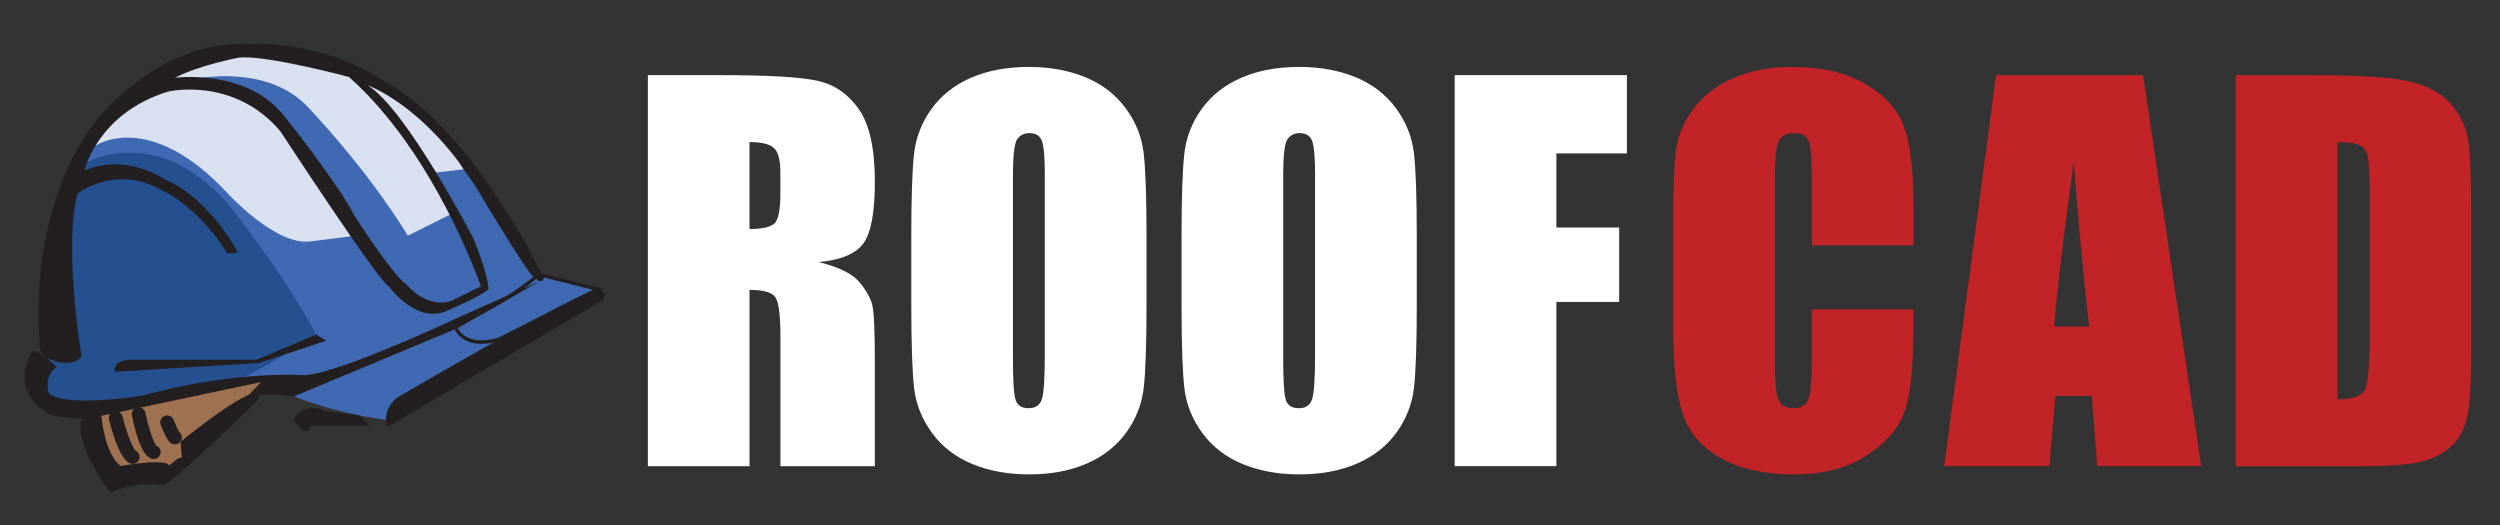
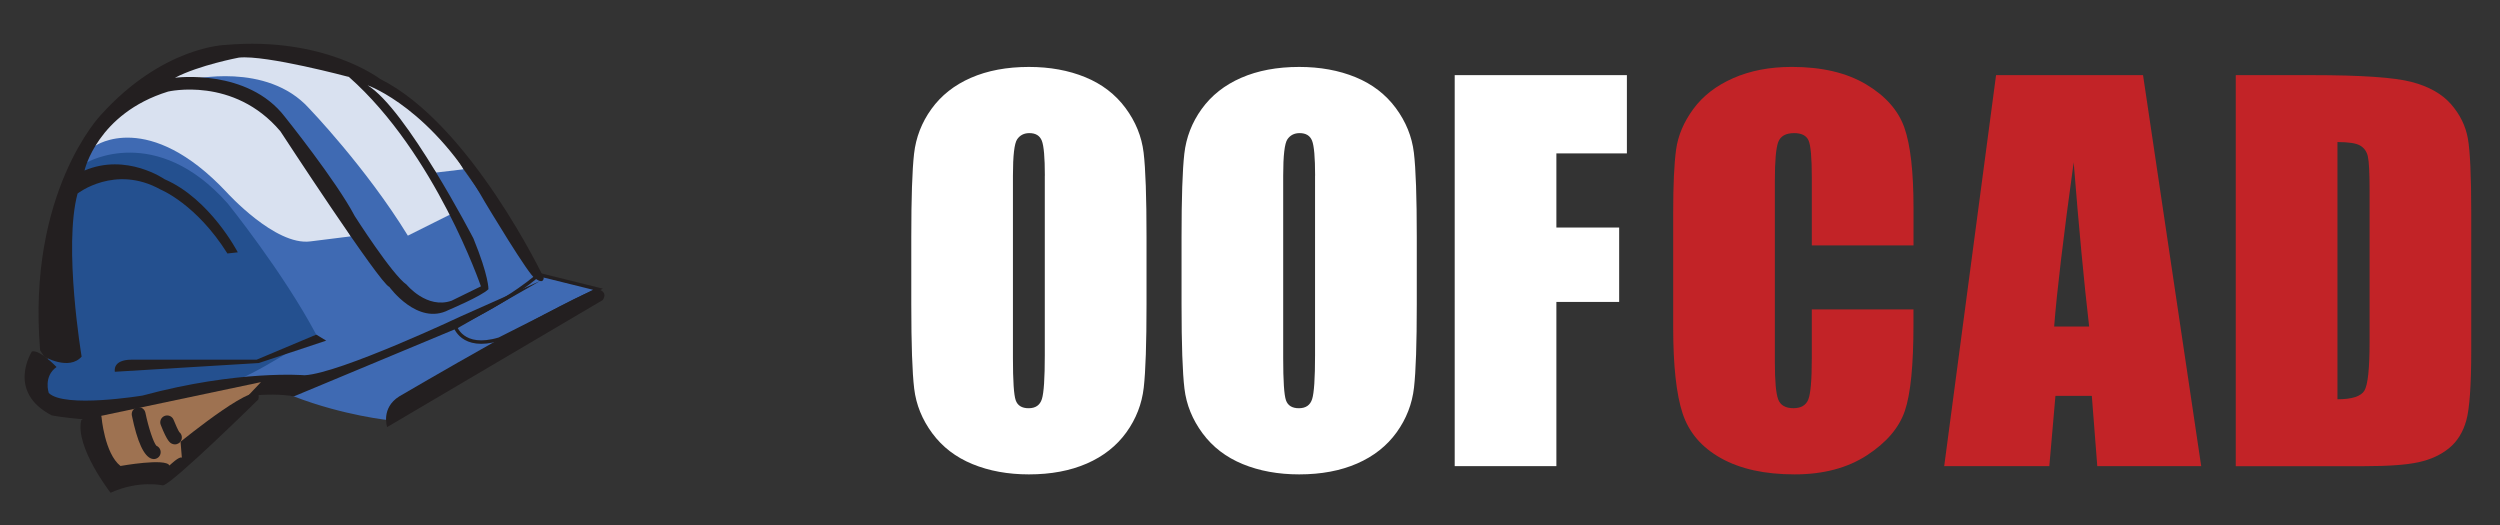
<svg xmlns="http://www.w3.org/2000/svg" version="1.1" id="Layer_1" x="0px" y="0px" viewBox="0 0 956.5 201.05" style="enable-background:new 0 0 956.5 201.05;" xml:space="preserve">
  <rect x="0" y="0" width="956.5" height="201.05" fill="#333333" stroke="none" />
  <style type="text/css">
	.st0{fill:#3F6AB3;}
	.st1{fill:#24508F;}
	.st2{opacity:0.8;fill:#FFFFFF;}
	.st3{fill:#231F20;}
	.st4{fill:#9E7251;}
	.st5{fill:none;stroke:#231F20;stroke-width:1.323;stroke-miterlimit:10;}
	.st6{fill:#FFFFFF;}
	.st7{fill:#C22327;}
</style>
  <g>
    <path class="st0" d="M17,140.42c0,0,4.96-10.25,4.96-17.86c0,0-3.31-57.86,19.67-78.37c0,0,25.58-33.4,69.75-24.8   c0,0,30.6-0.42,61.7,39.47l33.51,46.84l22.21,4.96l-79.53,50.16c0,0-17.6-1.72-36.87-9.16c0,0-21.66-7.84-54.07,4.35   C58.34,156.01,1.46,169.19,17,140.42z" />
    <path class="st1" d="M33.34,62.11c0,0,26.32-15.14,53.76,15.71c0,0,21.16,26.22,33.89,50.2c0,0-25.63,17.03-33.56,18.35   c0,0-49.93,16.86-66.8,9.42c0,0-11.52-3.86-2.95-16.89c0,0,8.24-13.36,7.58-23.95C25.27,114.96,21.25,75.07,33.34,62.11z" />
    <path class="st2" d="M36.51,55.76c0,0,20.28-14.1,50.27,17.86c0,0,18.52,20.5,31.96,18.74l15.45-1.93c0,0-16.77-33.78-30.66-47.67   c0,0-13.01-17.2-46.74-8.6C56.79,34.16,34.22,48.19,36.51,55.76z" />
    <path class="st2" d="M73.05,30.47c0,0,28.93-6.94,45.14,10.91c0,0,21.82,22.65,37.86,48.78l16.86-8.43c0,0-22.96-49.91-46.96-57.37   c0,0-33.88-11.37-56.55,1.49C69.42,25.84,56.68,33.45,73.05,30.47z" />
    <path class="st2" d="M137.7,28.65c0,0,27.3,14.04,39.61,36.12l-10.45,1.25C166.86,66.02,140.24,32.81,137.7,28.65z" />
    <path class="st3" d="M145.41,30.2c0,0-21.16-16.32-59.07-13.02c0,0-24.03,0.45-47.84,26.9c0,0-28.21,29.54-23.15,89.94l1.55,2.42   c0,0,9.47,5.52,14.33,0c0,0-7.05-42.1-1.55-62.39c0,0,14.34-11.24,31.75-1.53c0,0,13.68,5.5,25.58,24.47l3.97-0.45   c0,0-10.58-20.45-28-27.96c0,0-14.55-10.17-30.65-3.33c0,0,4.85-21.82,31.97-30.21c0,0,25.13-5.95,42.99,15.21   c0,0,38.13,58.42,41.67,59.52c0,0,10.81,15,22.71,8.82c0,0,12.57-5.29,15.21-7.94c0,0,0.21-4.85-5.74-19.4   c0,0-25.77-49.76-40.53-58.62c0.93,0.33,24.84,9.07,44.95,44.73c0,0,17.41,29.1,19.18,29.1c0,0,3.08,2.65,3.31-0.21   C208.03,106.26,180.03,47.39,145.41,30.2z M184,109.56l-11.24,5.5c-9.48,3.31-17.2-6.16-17.2-6.16   c-5.52-3.76-19.84-26.24-19.84-26.24c-7.05-13.44-26.68-37.91-26.68-37.91c-14.33-18.74-42.1-15-42.1-15   c9.26-4.84,24.47-7.71,24.47-7.71c10.36-1.1,42.1,7.41,42.1,7.41C166.58,58.68,184,109.56,184,109.56z" />
    <path class="st3" d="M21.63,140.42c0,0-6.45-6.78-9.42-5.95c0,0-9.92,15.38,7.61,24.47c0,0,17.86,3.31,33.56,1.16   c0,0,40.18-12.07,59.03-8.43l62.66-26.12l31.52-18.01l-30.03,13.38c0,0-46.63,21.99-60.02,22.65c0,0-25.3-2.15-62,7.77   c0,0-29.93,4.96-35.88-0.99C18.66,150.34,16.51,144.06,21.63,140.42z" />
    <path class="st4" d="M33.21,160.26c0,0,7.01,23.98,20.17,23.31c0,0,21.46-5.4,25.46-15.21l21-22.16L33.21,160.26z" />
    <path class="st3" d="M98.85,152.82c0,0-33.07,32.57-36.54,32.9c0,0-9.09-2.15-20.01,2.81c0,0-13.56-17.4-11.24-27.71   c0,0,6.61-5.85,7.77-1.39c0,0,1.16,14.05,7.27,18.85c0,0,17.43-3.14,18.72-0.17c0,0,3.94-3.8,4.76-2.98l-0.5-6.12   C69.08,169.02,101.49,142.57,98.85,152.82z" />
    <g>
-       <path class="st3" d="M50.73,177.46c-0.32,0-0.64-0.06-0.96-0.18c-3.51-1.37-6.32-9.83-8.05-16.7c-0.36-1.42,0.5-2.85,1.92-3.21    c1.41-0.36,2.86,0.5,3.21,1.91c1.52,6.01,3.84,12.08,5.01,13.14c1.25,0.59,1.85,2.05,1.34,3.35    C52.79,176.82,51.79,177.46,50.73,177.46z" />
-     </g>
+       </g>
    <g>
      <path class="st3" d="M58.83,175.64c-0.23,0-0.47-0.03-0.71-0.1c-3.01-0.84-5.59-6.41-7.67-16.57c-0.29-1.43,0.63-2.83,2.06-3.12    c1.43-0.3,2.83,0.63,3.12,2.06c1.17,5.69,3.11,11.49,4.21,12.64c1.22,0.5,1.9,1.85,1.54,3.15    C61.06,174.87,59.99,175.64,58.83,175.64z" />
    </g>
    <g>
      <path class="st3" d="M66.93,170.02c-0.33,0-0.66-0.06-0.98-0.19c-0.84-0.34-1.89-0.76-4.45-7.27c-0.54-1.36,0.13-2.9,1.49-3.43    c1.36-0.53,2.89,0.13,3.43,1.49c0.77,1.95,1.74,4.03,2.17,4.69c0.89,0.71,1.24,1.94,0.8,3.05    C68.98,169.39,67.98,170.02,66.93,170.02z" />
    </g>
-     <path class="st3" d="M113.4,158.94c0,0,4.3-5.29,10.91-1.65l13.23,1.65l3.97,3.97h-22.65c0,0-0.66,4.79-4.63,0   C114.22,162.91,111.14,160.76,113.4,158.94z" />
    <path class="st3" d="M148.12,163.4c0,0-2.48-7.28,4.63-11.74c0,0,69.44-40.67,76.06-41c0,0,3.97,0.83,1.82,4.13L148.12,163.4z" />
    <path class="st3" d="M43.95,142.24c0,0-1.16-4.63,6.45-4.63h47.78l22.82-9.59l3.8,2.31L99,138.9L43.95,142.24z" />
    <path class="st5" d="M174.07,124.71c0,0,2.62,9.35,16.96,5.04l37.77-19.09l-22.7-5.64C206.11,105.02,196.71,114.04,174.07,124.71z" />
  </g>
  <g>
    <g>
-       <path class="st6" d="M247.85,28.75h27.54c18.36,0,30.79,0.71,37.29,2.13c6.5,1.42,11.8,5.04,15.89,10.86    c4.1,5.82,6.15,15.11,6.15,27.86c0,11.64-1.45,19.47-4.34,23.47c-2.9,4-8.59,6.41-17.09,7.21c7.7,1.91,12.87,4.47,15.52,7.67    c2.65,3.2,4.3,6.14,4.94,8.82c0.65,2.68,0.97,10.06,0.97,22.13v39.46h-36.13v-49.71c0-8.01-0.63-12.97-1.89-14.88    c-1.26-1.91-4.57-2.86-9.93-2.86v67.45h-38.9V28.75z M286.75,54.35v33.27c4.37,0,7.44-0.6,9.19-1.8c1.76-1.2,2.63-5.1,2.63-11.69    V65.9c0-4.74-0.85-7.85-2.54-9.33C294.35,55.09,291.25,54.35,286.75,54.35z" />
      <path class="st6" d="M438.66,116.35c0,15.03-0.35,25.67-1.06,31.93c-0.71,6.25-2.93,11.97-6.65,17.14    c-3.73,5.17-8.76,9.15-15.11,11.92c-6.35,2.77-13.74,4.16-22.18,4.16c-8.01,0-15.2-1.31-21.58-3.93    c-6.38-2.62-11.5-6.54-15.38-11.78c-3.88-5.24-6.19-10.93-6.93-17.09c-0.74-6.16-1.11-16.94-1.11-32.34v-25.6    c0-15.03,0.35-25.67,1.06-31.93c0.71-6.25,2.92-11.97,6.65-17.14c3.73-5.17,8.76-9.15,15.11-11.92    c6.34-2.77,13.74-4.16,22.18-4.16c8.01,0,15.2,1.31,21.58,3.93c6.38,2.62,11.5,6.55,15.38,11.78c3.88,5.24,6.19,10.94,6.93,17.09    c0.74,6.16,1.11,16.94,1.11,32.34V116.35z M399.76,67.19c0-6.96-0.39-11.41-1.16-13.35c-0.77-1.94-2.36-2.91-4.76-2.91    c-2.03,0-3.59,0.79-4.67,2.36c-1.08,1.57-1.62,6.21-1.62,13.91v69.86c0,8.69,0.35,14.05,1.06,16.08c0.71,2.03,2.36,3.05,4.94,3.05    c2.65,0,4.34-1.17,5.08-3.51c0.74-2.34,1.11-7.92,1.11-16.73V67.19z" />
      <path class="st6" d="M542.06,116.35c0,15.03-0.35,25.67-1.06,31.93c-0.71,6.25-2.93,11.97-6.65,17.14    c-3.73,5.17-8.76,9.15-15.11,11.92c-6.35,2.77-13.74,4.16-22.18,4.16c-8.01,0-15.2-1.31-21.58-3.93    c-6.38-2.62-11.5-6.54-15.38-11.78c-3.88-5.24-6.19-10.93-6.93-17.09c-0.74-6.16-1.11-16.94-1.11-32.34v-25.6    c0-15.03,0.35-25.67,1.06-31.93c0.71-6.25,2.92-11.97,6.65-17.14c3.73-5.17,8.76-9.15,15.11-11.92    c6.34-2.77,13.74-4.16,22.18-4.16c8.01,0,15.2,1.31,21.58,3.93c6.38,2.62,11.5,6.55,15.38,11.78c3.88,5.24,6.19,10.94,6.93,17.09    c0.74,6.16,1.11,16.94,1.11,32.34V116.35z M503.16,67.19c0-6.96-0.39-11.41-1.16-13.35c-0.77-1.94-2.36-2.91-4.76-2.91    c-2.03,0-3.59,0.79-4.67,2.36c-1.08,1.57-1.62,6.21-1.62,13.91v69.86c0,8.69,0.35,14.05,1.06,16.08c0.71,2.03,2.36,3.05,4.94,3.05    c2.65,0,4.34-1.17,5.08-3.51c0.74-2.34,1.11-7.92,1.11-16.73V67.19z" />
      <path class="st6" d="M556.57,28.75h65.88v29.94h-26.98v28.37h24.02v28.46h-24.02v62.83h-38.9V28.75z" />
    </g>
  </g>
  <g>
    <g>
      <path class="st7" d="M732.1,93.89h-38.9v-26c0-7.56-0.42-12.28-1.25-14.15c-0.83-1.87-2.67-2.81-5.5-2.81    c-3.2,0-5.24,1.14-6.1,3.42c-0.86,2.28-1.29,7.21-1.29,14.78v69.49c0,7.27,0.43,12.01,1.29,14.23c0.86,2.22,2.8,3.33,5.82,3.33    c2.89,0,4.79-1.11,5.68-3.33c0.89-2.22,1.34-7.44,1.34-15.66v-18.8h38.9v5.83c0,15.48-1.09,26.47-3.28,32.94    c-2.19,6.48-7.02,12.15-14.51,17.03c-7.48,4.87-16.71,7.31-27.67,7.31c-11.4,0-20.79-2.06-28.18-6.19    c-7.39-4.13-12.29-9.84-14.69-17.14c-2.4-7.3-3.6-18.28-3.6-32.94V81.51c0-10.78,0.37-18.86,1.11-24.26    c0.74-5.39,2.94-10.58,6.61-15.57c3.66-4.99,8.75-8.92,15.25-11.78c6.5-2.86,13.97-4.3,22.41-4.3c11.46,0,20.91,2.21,28.37,6.64    c7.45,4.43,12.35,9.95,14.69,16.56c2.34,6.61,3.51,16.9,3.51,30.87V93.89z" />
      <path class="st7" d="M819.93,28.75l22.25,149.6h-39.76l-2.09-26.89h-13.92l-2.34,26.89h-40.22l19.84-149.6H819.93z M799.31,124.94    c-1.97-16.94-3.94-37.89-5.92-62.83c-3.96,28.65-6.45,49.59-7.47,62.83H799.31z" />
      <path class="st7" d="M855.4,28.75h29.11c18.79,0,31.49,0.86,38.12,2.59c6.62,1.73,11.66,4.56,15.11,8.5    c3.45,3.94,5.61,8.33,6.47,13.17c0.86,4.84,1.29,14.34,1.29,28.51v52.39c0,13.43-0.63,22.41-1.89,26.94    c-1.26,4.53-3.47,8.07-6.61,10.63c-3.14,2.56-7.02,4.34-11.64,5.36c-4.62,1.02-11.58,1.52-20.88,1.52H855.4V28.75z M894.31,54.35    v98.41c5.6,0,9.05-1.12,10.35-3.37c1.29-2.25,1.94-8.36,1.94-18.34V72.92c0-6.78-0.22-11.12-0.65-13.03    c-0.43-1.91-1.42-3.31-2.96-4.2C901.45,54.79,898.56,54.35,894.31,54.35z" />
    </g>
  </g>
</svg>